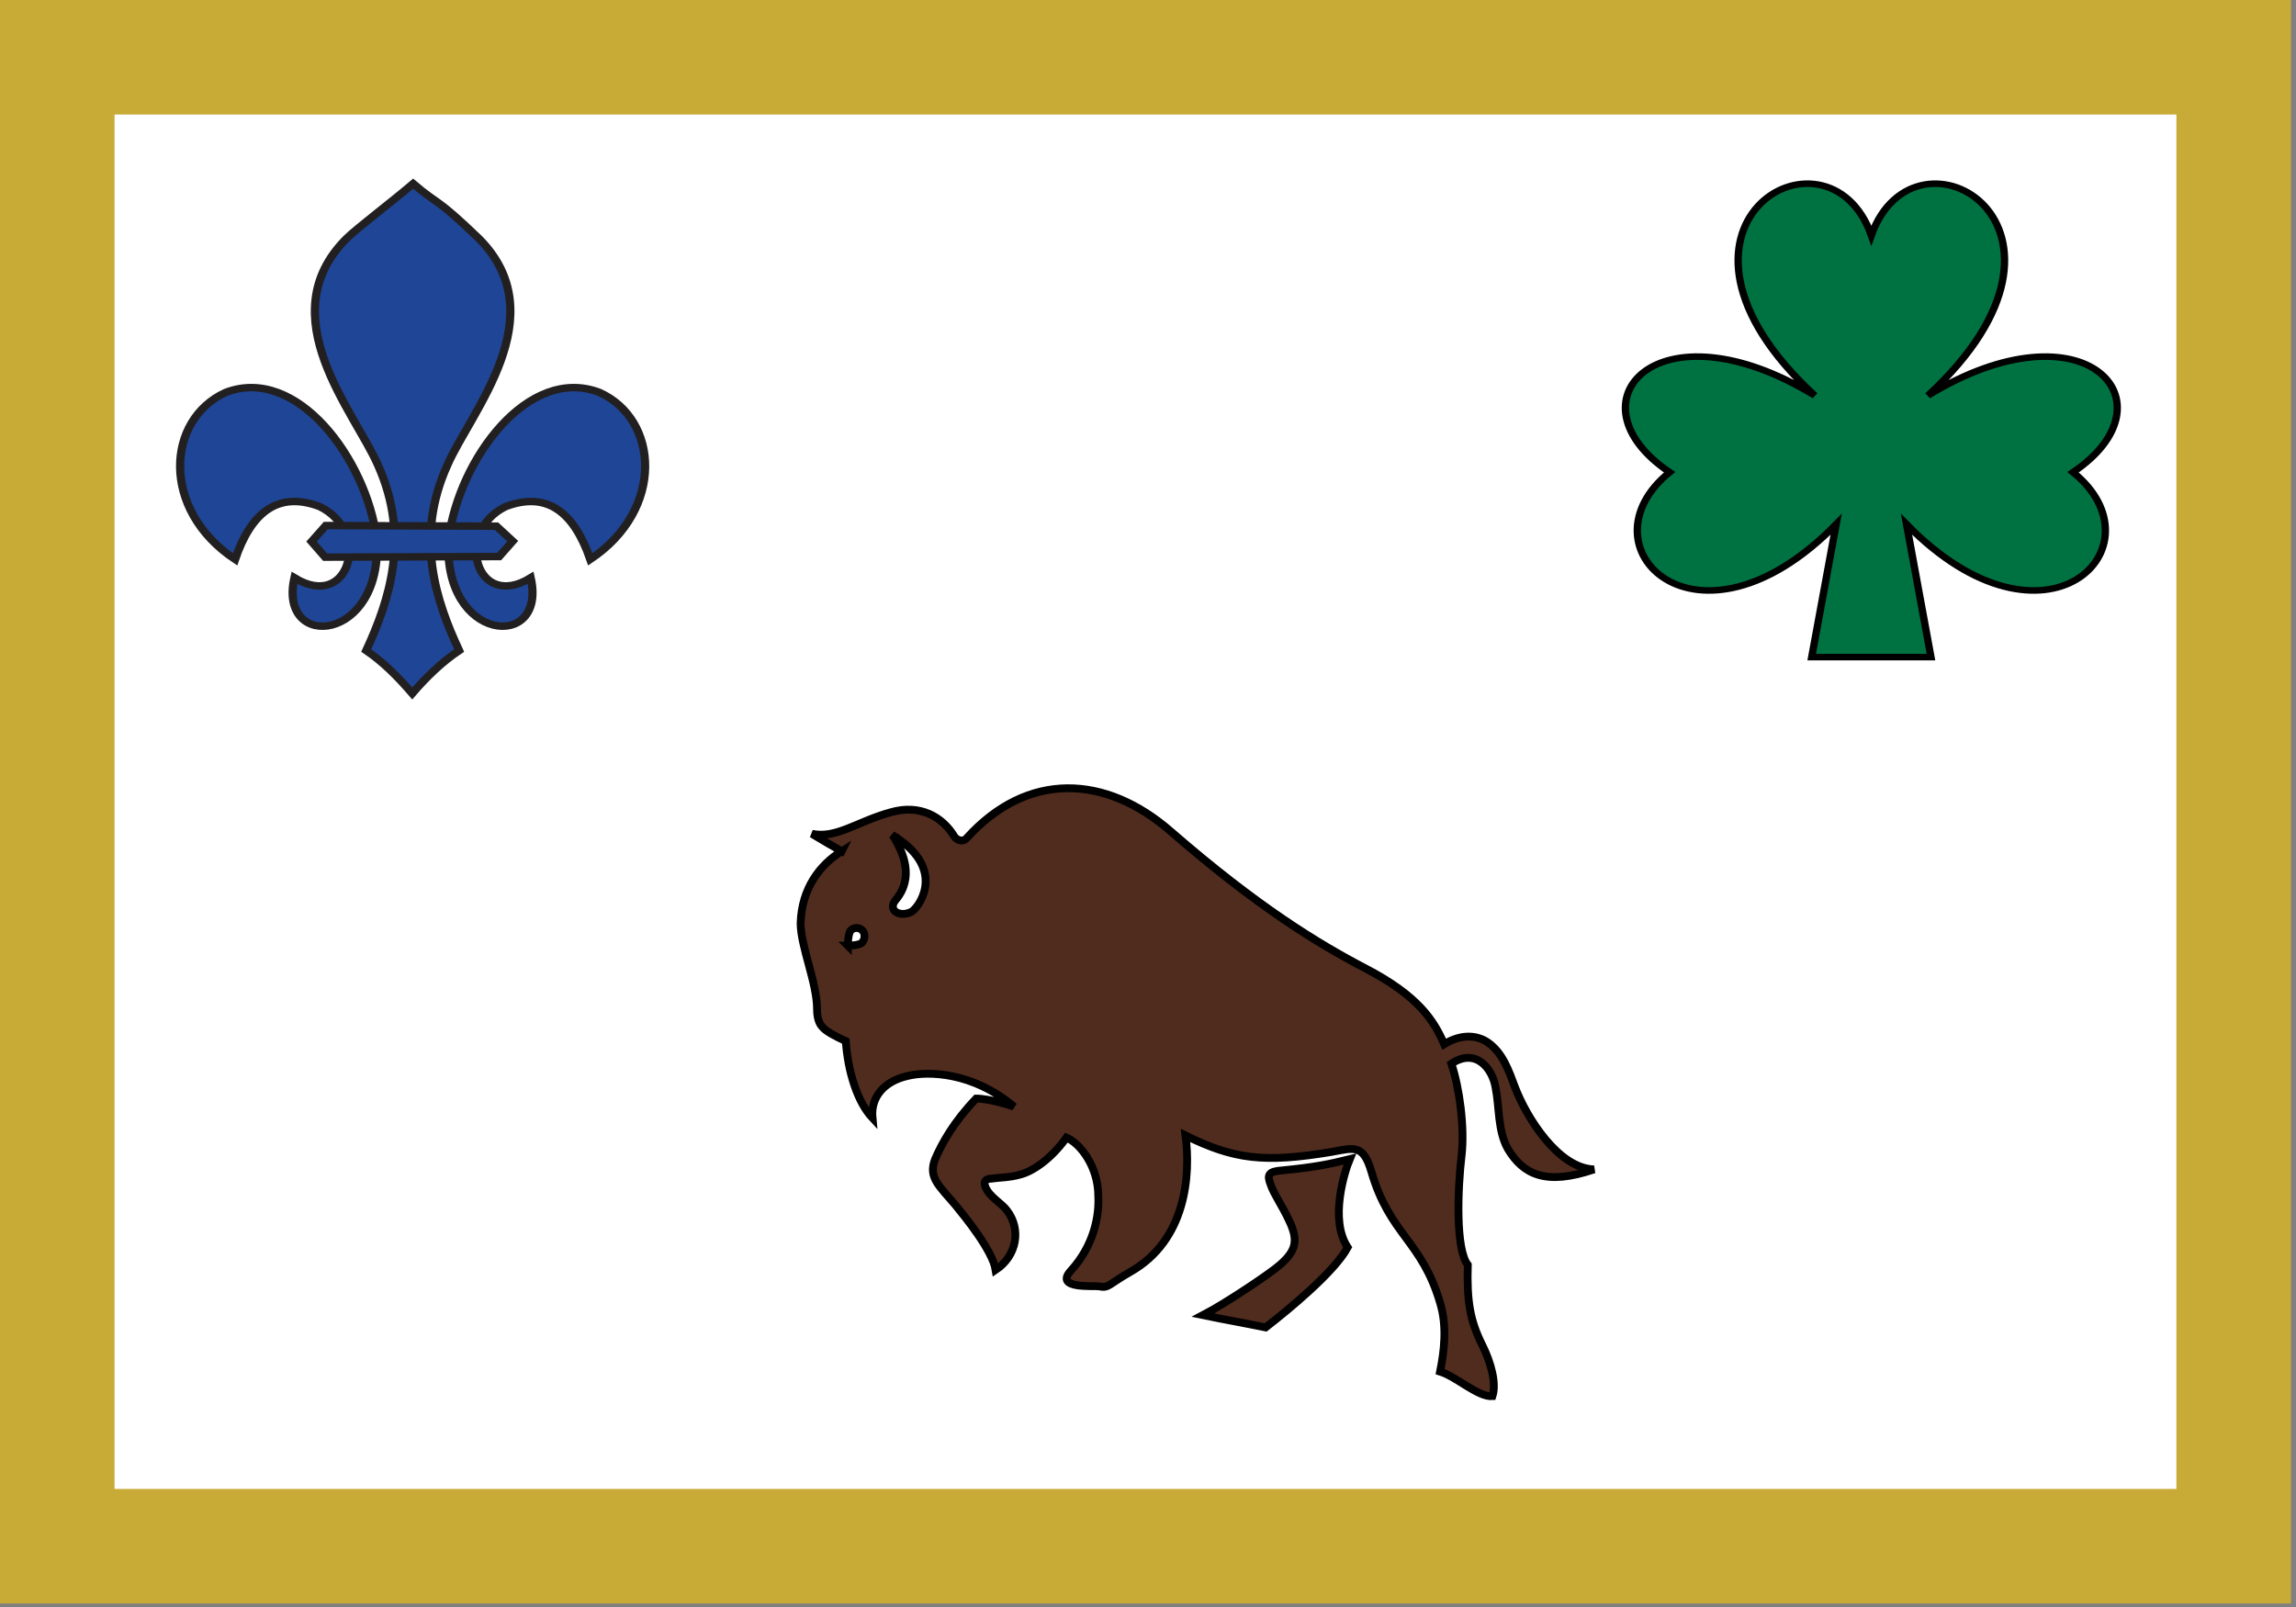
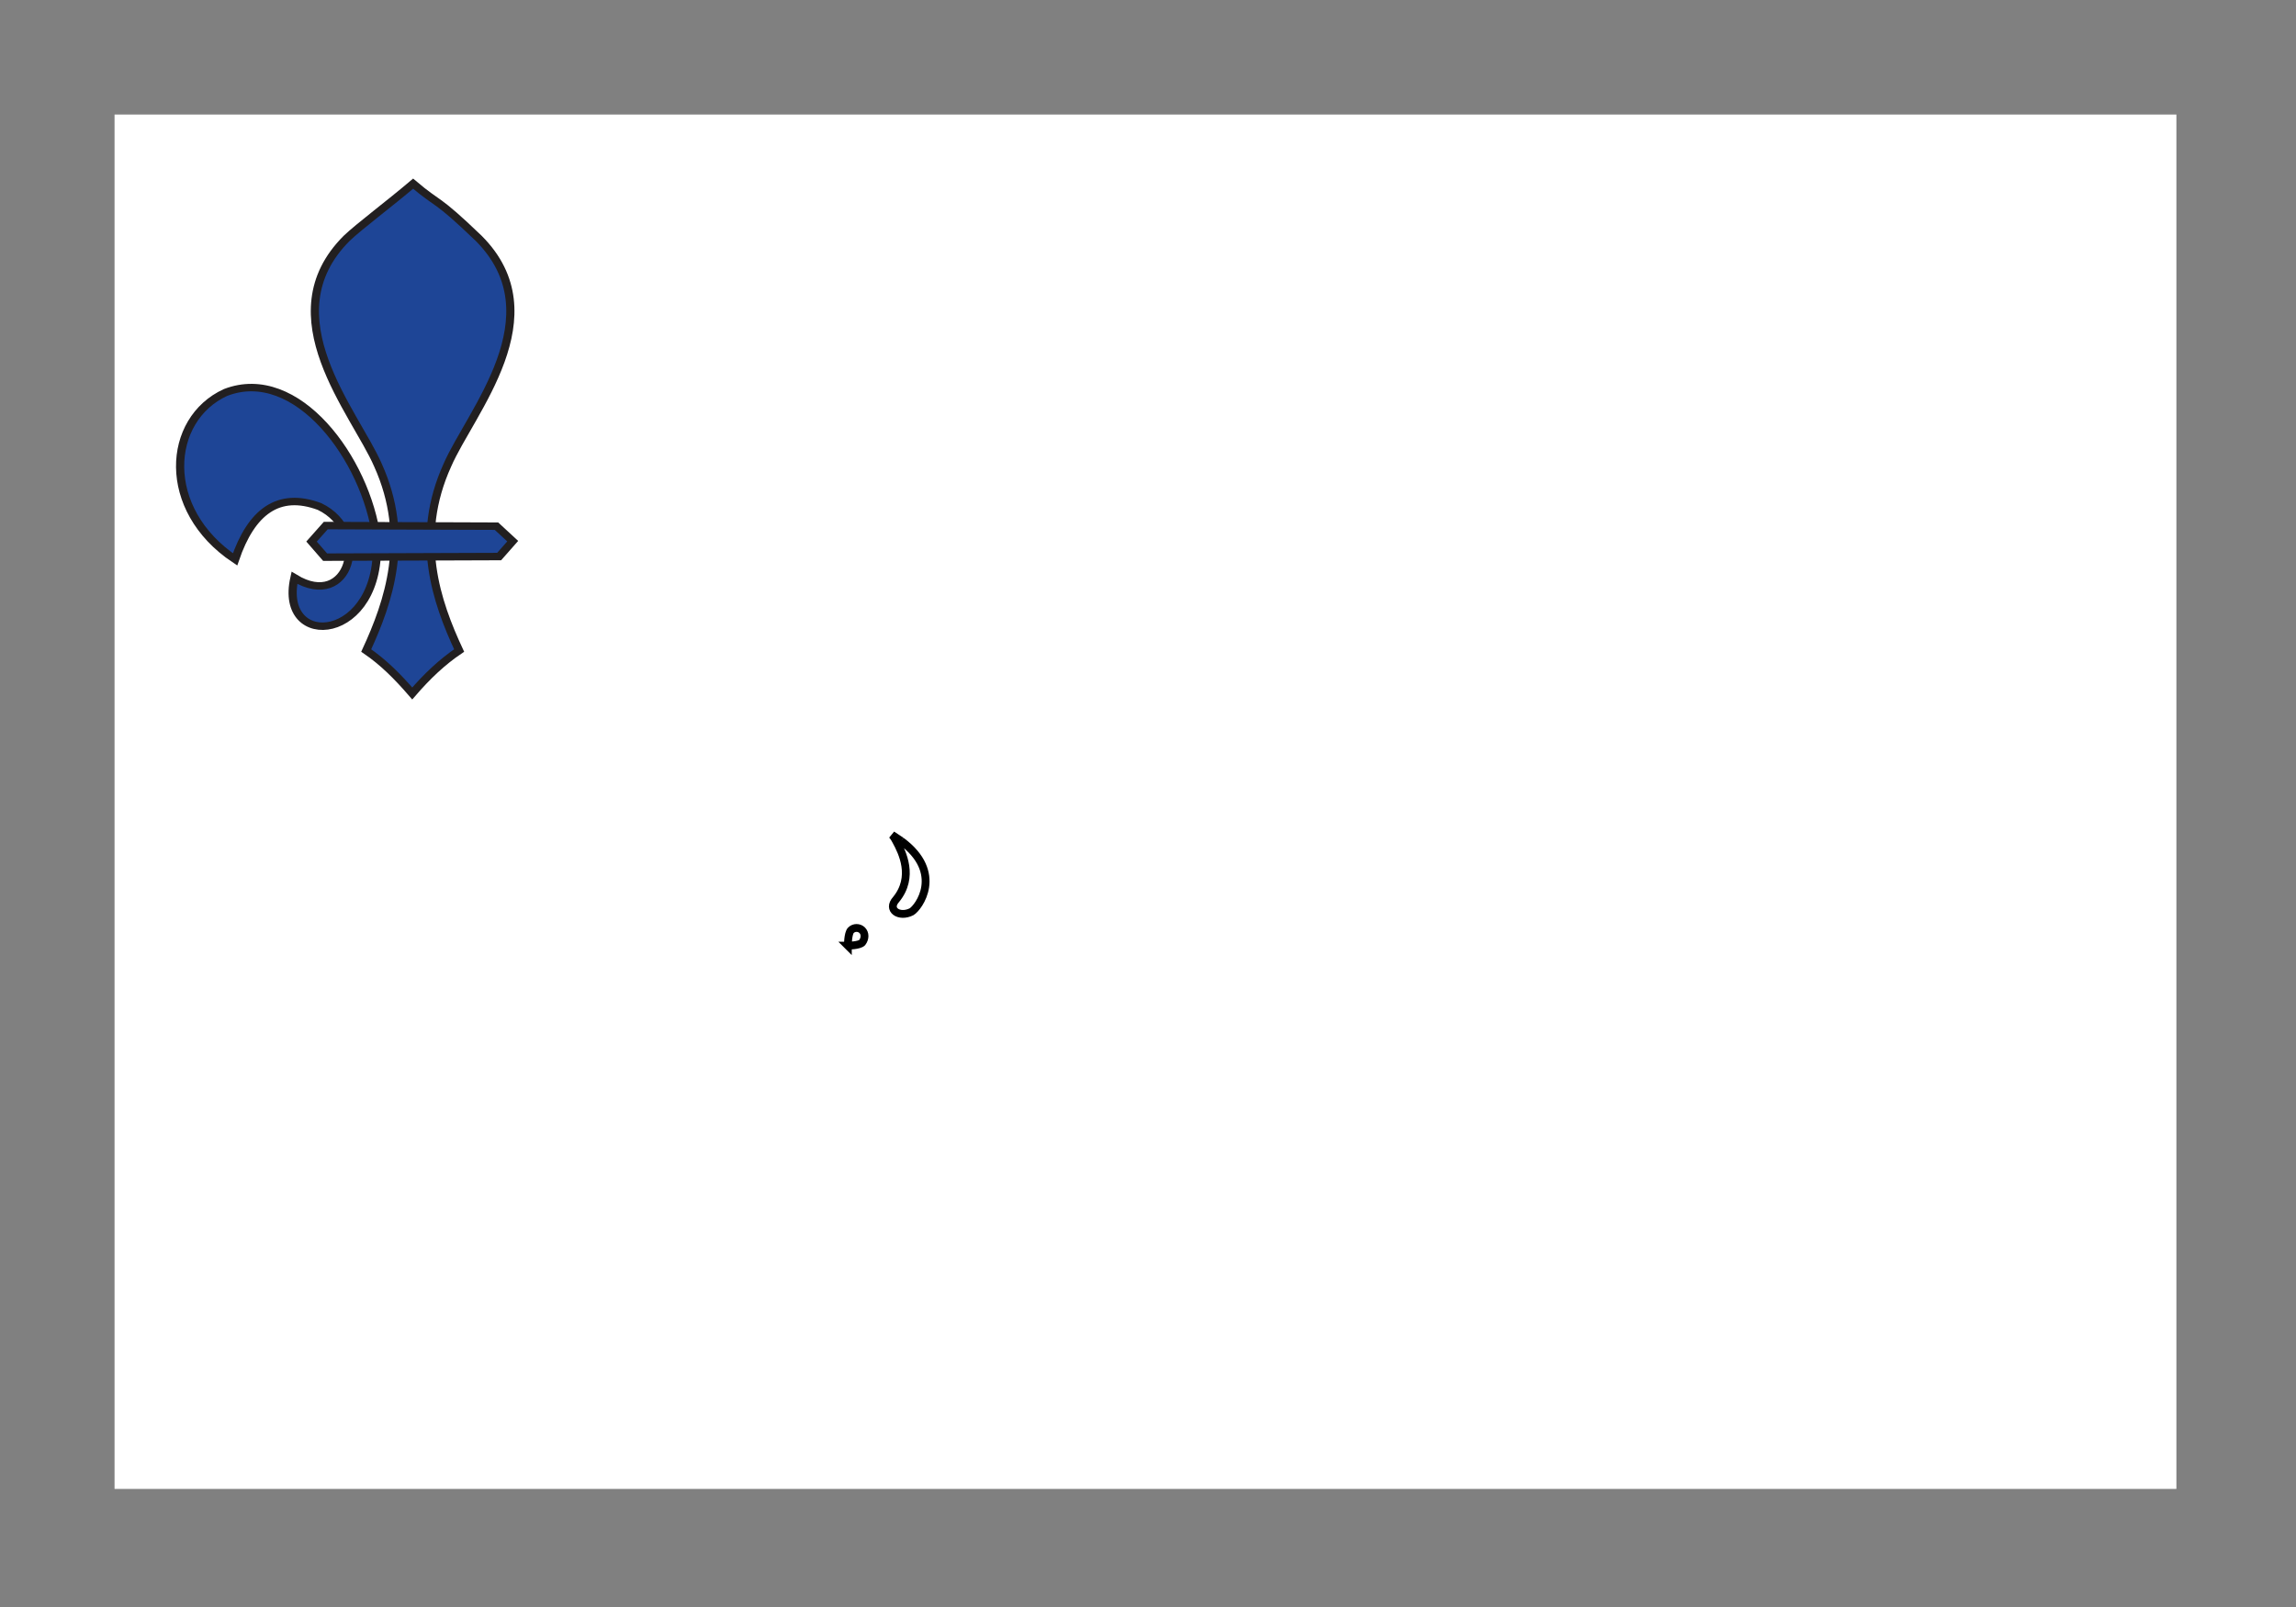
<svg xmlns="http://www.w3.org/2000/svg" xmlns:ns1="http://www.inkscape.org/namespaces/inkscape" xmlns:ns2="http://sodipodi.sourceforge.net/DTD/sodipodi-0.dtd" width="264.583mm" height="185.208mm" viewBox="0 0 264.583 185.208" version="1.1" id="svg8" ns1:version="1.0 (4035a4f, 2020-05-01)" ns2:docname="Louis-Riel-Manitoba-flag-4.svg">
  <rect x="0" y="0" width="264.583" height="185.208" fill="#808080" stroke="none" />
  <defs id="defs2">
    <style id="style1338" type="text/css">
    .str0 {stroke:#002868;stroke-width:4}
    .str1 {stroke:#002868;stroke-width:4;stroke-linejoin:bevel}
    .fil4 {fill:none}
    .fil3 {fill:#002868}
    .fil2 {fill:#002868}
    .fil0 {fill:#BF0A30}
    .fil1 {fill:white}
   </style>
  </defs>
  <ns2:namedview id="base" pagecolor="#ffffff" bordercolor="#666666" borderopacity="1.0" ns1:pageopacity="0.0" ns1:pageshadow="2" ns1:zoom="0.7" ns1:cx="456.94661" ns1:cy="436.40481" ns1:document-units="mm" ns1:current-layer="layer1" ns1:document-rotation="0" showgrid="true" ns1:window-width="1252" ns1:window-height="943" ns1:window-x="0" ns1:window-y="0" ns1:window-maximized="0">
    <ns1:grid id="grid7715" type="xygrid" />
  </ns2:namedview>
  <g ns1:label="Layer 1" ns1:groupmode="layer" id="layer1" transform="translate(52.917,94.116)">
    <g style="clip-rule:evenodd;fill-rule:evenodd" id="g1711" transform="matrix(0.088,0,0,0.088,-52.917,-94.116)">
-       <rect height="2100" width="3000" class="fil0" id="rect2289" x="0" y="0" style="fill:#c8ab37" />
      <rect height="1800" width="2700" y="150" x="150" class="fil1" id="rect2290" />
      <g id="g3286">
        <g id="g1883" />
        <g id="use1823" />
        <g id="g1930">
          <g id="g1911" />
        </g>
        <g id="g1775" />
        <g id="g1723">
          <g id="g1700" />
          <g id="g1712" />
        </g>
        <g id="g1566" />
        <g id="g1607" />
      </g>
    </g>
    <g id="Calque_8" transform="matrix(0.745,0,0,0.678,-80.059,-74.786)" />
    <g id="Contour_exterieur_noir" display="none" transform="matrix(0.745,0,0,0.678,-80.059,-74.786)">
      <g display="inline" id="g2342">
        <rect y="0" x="0.087" fill="none" stroke="#221f20" stroke-width="0.571" stroke-miterlimit="10" width="434.815" height="217.257" id="rect2340" />
      </g>
    </g>
    <g id="Croix_et_cercle" transform="matrix(0.745,0,0,0.678,-80.059,-74.786)">
      <g id="g2349" />
    </g>
    <g id="Fleur_de_lis" transform="matrix(0.897,0,0,0.817,-92.482,-78.692)" style="stroke-width:1.051;stroke-miterlimit:4;stroke-dasharray:none">
      <g id="g2368" style="stroke-width:1.051;stroke-miterlimit:4;stroke-dasharray:none">
-         <path fill-rule="evenodd" clip-rule="evenodd" fill="#1e4596" stroke="#221f20" stroke-width="1.029" stroke-miterlimit="10" d="m 109.09,52.574 c 5.312,-2.172 8.739,0.771 10.852,7.457 9.596,-7.057 8.796,-19.743 1.2,-23.543 -9.139,-3.886 -18.049,9.371 -19.391,20.629 -0.886,14.714 12.68,15.914 10.537,5.514 -7.053,4.743 -9.909,-6.514 -3.198,-10.057 z" id="path2352" style="stroke-width:1.051;stroke-miterlimit:4;stroke-dasharray:none" />
        <path fill-rule="evenodd" clip-rule="evenodd" fill="#1e4596" stroke="#221f20" stroke-width="1.029" stroke-miterlimit="10" d="m 85.16,52.574 c -5.312,-2.172 -8.767,0.771 -10.852,7.457 -9.624,-7.057 -8.795,-19.743 -1.228,-23.543 9.139,-3.886 18.077,9.371 19.419,20.629 0.857,14.714 -12.708,15.914 -10.566,5.514 7.082,4.743 9.938,-6.514 3.227,-10.057 z" id="path2354" style="stroke-width:1.051;stroke-miterlimit:4;stroke-dasharray:none" />
        <path fill-rule="evenodd" clip-rule="evenodd" fill="#1e4596" stroke="#221f20" stroke-width="1.029" stroke-miterlimit="10" d="m 97.068,78.945 c 1.913,-2.429 3.827,-4.429 6.025,-6.057 -2.913,-6.857 -5.769,-15.857 -1.514,-26.144 2.941,-7.457 13.965,-21.057 4.027,-32 -5.654,-5.972 -5.026,-4.543 -8.425,-7.714 -2.97,2.771 -6.997,6.086 -8.539,7.714 -9.967,10.943 1.085,24.543 4.026,32 4.227,10.286 1.371,19.286 -1.513,26.144 2.172,1.629 4,3.629 5.913,6.057 z" id="path2356" style="stroke-width:1.051;stroke-miterlimit:4;stroke-dasharray:none" />
        <polygon fill-rule="evenodd" clip-rule="evenodd" fill="#1e4596" stroke="#221f20" stroke-width="1.029" stroke-miterlimit="10" points="108.234,59.631 85.874,59.717 84.131,57.517 85.959,55.26 107.891,55.346 109.976,57.46 " id="polygon2364" style="stroke-width:1.051;stroke-miterlimit:4;stroke-dasharray:none" />
      </g>
    </g>
    <g id="Rose" transform="matrix(0.745,0,0,0.678,-80.059,-74.786)">
      <g id="g2445" />
    </g>
    <g id="Chardon" transform="matrix(0.745,0,0,0.678,-80.059,-74.786)">
      <g id="g2550" />
    </g>
    <g id="Trefle" transform="matrix(0.923,0,0,0.841,-150.913,-76.144)">
      <g id="g2559" />
    </g>
    <g id="Pin_blanc" transform="matrix(0.745,0,0,0.678,-80.059,-74.786)">
      <g id="g2588" />
    </g>
    <g id="g3005" transform="matrix(0.309,0,0,0.309,8.029,-17.649)" style="stroke:#000000;stroke-opacity:1;stroke-width:2.916;stroke-miterlimit:4;stroke-dasharray:none">
-       <path id="path2946" d="m 283.551,207.834 c -2.68,-5.742 -5.742,-9.953 -6.89,-13.398 -1.531,-3.828 -0.766,-4.976 4.211,-5.359 11.866,-1.148 17.608,-2.297 25.264,-4.211 -1.914,4.593 -7.656,22.585 -0.766,32.92 -4.976,9.187 -22.202,23.35 -30.623,29.858 -7.273,-1.531 -16.077,-3.062 -23.35,-4.593 8.804,-4.593 25.264,-15.694 28.709,-18.757 6.125,-5.359 6.89,-9.187 3.445,-16.46 z" class="st1" style="stroke-width:2.916;stroke:#000000;stroke-opacity:1;stroke-miterlimit:4;stroke-dasharray:none" />
-       <path id="path2948" d="m 116.654,70.03 c -3.445,-1.914 -7.273,-4.211 -11.101,-6.507 9.187,1.914 16.843,-4.593 29.475,-8.039 10.718,-3.062 19.139,1.531 23.733,9.187 1.148,1.531 3.445,1.914 4.593,0.383 22.585,-24.881 51.677,-23.733 76.175,-2.297 32.154,27.944 54.739,41.724 72.347,50.911 19.905,10.335 25.647,19.522 29.475,28.326 6.89,-4.211 12.632,-3.062 16.077,-0.766 5.742,3.828 8.039,10.718 10.335,16.843 4.211,11.101 16.077,30.24 29.475,30.623 -17.991,6.125 -26.413,1.914 -32.154,-7.656 -3.828,-6.89 -3.062,-15.312 -4.593,-22.967 -1.148,-6.89 -7.273,-14.929 -16.46,-8.804 3.062,9.187 4.976,23.733 3.828,34.068 -1.531,12.632 -2.297,35.217 2.297,40.959 -0.383,13.398 0.766,20.671 5.359,29.858 3.445,6.89 5.359,14.546 3.828,19.139 -5.359,0.383 -13.398,-7.273 -19.522,-9.187 1.531,-7.656 2.68,-16.843 0,-25.647 -6.89,-23.35 -18.757,-25.264 -25.647,-48.997 -3.062,-10.335 -6.507,-8.804 -14.929,-7.273 -25.264,4.211 -36.365,2.68 -54.356,-6.125 1.914,14.546 0.383,39.045 -20.671,50.911 -8.039,4.593 -8.039,6.125 -11.484,5.359 -1.914,-0.383 -16.843,1.148 -10.718,-5.742 8.804,-9.57 10.718,-20.671 10.335,-27.944 0,-10.718 -6.507,-19.522 -11.866,-21.819 -5.742,8.039 -12.632,12.632 -17.226,13.78 -3.828,1.148 -8.421,1.148 -10.718,1.531 -2.297,0 -3.062,1.148 -2.297,3.062 1.531,3.828 6.125,6.125 8.039,8.804 5.359,6.89 3.828,16.843 -4.211,22.202 -1.148,-7.273 -11.484,-19.905 -14.929,-24.116 -6.125,-7.273 -10.335,-10.335 -7.656,-17.226 2.68,-6.125 6.89,-13.78 15.312,-22.585 4.976,0 13.398,2.68 14.163,3.062 -15.312,-13.015 -32.154,-13.398 -39.81,-11.484 -8.421,1.914 -13.78,7.656 -13.015,15.694 -5.742,-6.125 -9.187,-17.608 -9.953,-28.709 -4.211,-1.914 -7.656,-3.828 -8.804,-5.359 -1.148,-1.148 -1.914,-3.445 -1.914,-6.507 0,-9.953 -6.125,-23.35 -6.125,-32.154 0.383,-13.015 7.273,-21.819 15.312,-26.795 z" class="st1" style="stroke-width:2.916;stroke:#000000;stroke-opacity:1;stroke-miterlimit:4;stroke-dasharray:none" />
      <path id="path2950" d="m 118.951,105.246 c 0,0 0,-4.593 1.148,-5.742 1.148,-1.148 3.062,-1.148 4.211,0 1.148,1.148 1.148,3.062 0,4.593 -1.148,1.148 -5.359,1.148 -5.359,1.148 z" class="st0" style="stroke-width:2.916;stroke:#000000;stroke-opacity:1;stroke-miterlimit:4;stroke-dasharray:none" />
-       <path id="path2952" d="m 138.856,66.202 c -1.148,-0.766 -2.297,-1.531 -3.445,-2.297 0,0 0.766,0.766 1.531,2.297 2.297,4.211 6.89,13.398 0,21.819 -3.445,3.828 1.148,6.89 5.742,4.593 2.68,-1.531 12.249,-14.546 -3.828,-26.413 z" class="st0" style="stroke-width:2.916;stroke:#000000;stroke-opacity:1;stroke-miterlimit:4;stroke-dasharray:none" />
+       <path id="path2952" d="m 138.856,66.202 c -1.148,-0.766 -2.297,-1.531 -3.445,-2.297 0,0 0.766,0.766 1.531,2.297 2.297,4.211 6.89,13.398 0,21.819 -3.445,3.828 1.148,6.89 5.742,4.593 2.68,-1.531 12.249,-14.546 -3.828,-26.413 " class="st0" style="stroke-width:2.916;stroke:#000000;stroke-opacity:1;stroke-miterlimit:4;stroke-dasharray:none" />
    </g>
    <g id="g6920" transform="matrix(1.73,0,0,1.551,-533.248,148.271)" style="stroke:#000000;stroke-width:0.488;stroke-miterlimit:4;stroke-dasharray:none;stroke-opacity:1">
      <g id="g5962" stroke-width="1" fill="#f3ae00" style="stroke:#000000;stroke-width:0.488;stroke-miterlimit:4;stroke-dasharray:none;stroke-opacity:1" />
      <g id="g6062" stroke-width="1" fill="none" style="stroke:#000000;stroke-width:0.488;stroke-miterlimit:4;stroke-dasharray:none;stroke-opacity:1" />
      <g id="g6080" stroke-width="1" fill="none" style="stroke:#000000;stroke-width:0.488;stroke-miterlimit:4;stroke-dasharray:none;stroke-opacity:1" />
      <g id="g6102" stroke="#c37b24" fill="none" style="stroke:#000000;stroke-width:0.488;stroke-miterlimit:4;stroke-dasharray:none;stroke-opacity:1">
        <g id="g6098" stroke-width="0.5" style="stroke:#000000;stroke-width:0.488;stroke-miterlimit:4;stroke-dasharray:none;stroke-opacity:1" />
      </g>
      <g id="g6190" fill="none" style="stroke:#000000;stroke-width:0.488;stroke-miterlimit:4;stroke-dasharray:none;stroke-opacity:1">
        <g id="g6120" stroke-width="0.5" stroke="#c37b24" style="stroke:#000000;stroke-width:0.488;stroke-miterlimit:4;stroke-dasharray:none;stroke-opacity:1" />
        <path id="path6122" stroke-width="0.622" stroke="#000000" d="M 324.8,82.6" style="stroke:#000000;stroke-width:0.488;stroke-miterlimit:4;stroke-dasharray:none;stroke-opacity:1" />
        <g id="g6182" stroke="#c37b24" style="stroke:#000000;stroke-width:0.488;stroke-miterlimit:4;stroke-dasharray:none;stroke-opacity:1">
          <g id="g6134" stroke-width="0.5" style="stroke:#000000;stroke-width:0.488;stroke-miterlimit:4;stroke-dasharray:none;stroke-opacity:1" />
          <g id="g6160" stroke-width="0.5" style="stroke:#000000;stroke-width:0.488;stroke-miterlimit:4;stroke-dasharray:none;stroke-opacity:1" />
          <g id="g6180" stroke-width="0.5" style="stroke:#000000;stroke-width:0.488;stroke-miterlimit:4;stroke-dasharray:none;stroke-opacity:1" />
        </g>
      </g>
      <g id="g6200" stroke="#f3ae00" style="stroke:#000000;stroke-width:0.488;stroke-miterlimit:4;stroke-dasharray:none;stroke-opacity:1" />
      <g id="g6250" fill="none" style="stroke:#000000;stroke-width:0.488;stroke-miterlimit:4;stroke-dasharray:none;stroke-opacity:1">
        <g id="g6226" stroke="#f3ae00" style="stroke:#000000;stroke-width:0.488;stroke-miterlimit:4;stroke-dasharray:none;stroke-opacity:1">
          <g id="g6210" stroke-width="0.5" style="stroke:#000000;stroke-width:0.488;stroke-miterlimit:4;stroke-dasharray:none;stroke-opacity:1" />
          <g id="g6224" stroke-width="0.5" style="stroke:#000000;stroke-width:0.488;stroke-miterlimit:4;stroke-dasharray:none;stroke-opacity:1" />
        </g>
        <g id="g6248" stroke="#c37b24" style="stroke:#000000;stroke-width:0.488;stroke-miterlimit:4;stroke-dasharray:none;stroke-opacity:1">
          <g id="g6246" stroke-width="0.5" style="stroke:#000000;stroke-width:0.488;stroke-miterlimit:4;stroke-dasharray:none;stroke-opacity:1" />
        </g>
      </g>
      <g id="g6258" stroke="#c37b24" style="stroke:#000000;stroke-width:0.488;stroke-miterlimit:4;stroke-dasharray:none;stroke-opacity:1" />
      <g id="g6290" stroke-linecap="square" stroke="#c37b24" fill="#f3ae00" style="stroke:#000000;stroke-width:0.488;stroke-miterlimit:4;stroke-dasharray:none;stroke-opacity:1">
        <g id="g6270" stroke-width="0.54" style="stroke:#000000;stroke-width:0.488;stroke-miterlimit:4;stroke-dasharray:none;stroke-opacity:1" />
        <g id="g6286" stroke-width="0.54" style="stroke:#000000;stroke-width:0.488;stroke-miterlimit:4;stroke-dasharray:none;stroke-opacity:1" />
      </g>
      <g id="g6306" stroke="#c37b24" fill="none" style="stroke:#000000;stroke-width:0.488;stroke-miterlimit:4;stroke-dasharray:none;stroke-opacity:1">
        <g id="g6302" stroke-width="0.5" style="stroke:#000000;stroke-width:0.488;stroke-miterlimit:4;stroke-dasharray:none;stroke-opacity:1" />
      </g>
      <g id="g6326" stroke-linecap="square" stroke="#c37b24" fill="#f3ae00" style="stroke:#000000;stroke-width:0.488;stroke-miterlimit:4;stroke-dasharray:none;stroke-opacity:1">
        <g id="g6316" stroke-width="0.54" style="stroke:#000000;stroke-width:0.488;stroke-miterlimit:4;stroke-dasharray:none;stroke-opacity:1" />
      </g>
      <g id="g6346" stroke-linecap="square" stroke="#c37b24" fill="#f3ae00" style="stroke:#000000;stroke-width:0.488;stroke-miterlimit:4;stroke-dasharray:none;stroke-opacity:1">
        <g id="g6344" stroke-width="0.54" style="stroke:#000000;stroke-width:0.488;stroke-miterlimit:4;stroke-dasharray:none;stroke-opacity:1" />
      </g>
      <g id="g6354" stroke="#c37b24" style="stroke:#000000;stroke-width:0.488;stroke-miterlimit:4;stroke-dasharray:none;stroke-opacity:1" />
      <g id="g6362" stroke-width="0.5" stroke="#c37b24" fill="none" style="stroke:#000000;stroke-width:0.488;stroke-miterlimit:4;stroke-dasharray:none;stroke-opacity:1" />
      <g id="g6370" stroke="#c37b24" style="stroke:#000000;stroke-width:0.488;stroke-miterlimit:4;stroke-dasharray:none;stroke-opacity:1" />
      <g id="g6394" stroke-linecap="square" stroke="#c37b24" fill="#f3ae00" style="stroke:#000000;stroke-width:0.488;stroke-miterlimit:4;stroke-dasharray:none;stroke-opacity:1">
        <g id="g6392" stroke-width="0.45" style="stroke:#000000;stroke-width:0.488;stroke-miterlimit:4;stroke-dasharray:none;stroke-opacity:1" />
      </g>
      <g id="g6404" stroke-width="0.5" stroke="#c37b24" style="stroke:#000000;stroke-width:0.488;stroke-miterlimit:4;stroke-dasharray:none;stroke-opacity:1" />
      <g id="g6500" fill="#f3ae00" style="stroke:#000000;stroke-width:0.488;stroke-miterlimit:4;stroke-dasharray:none;stroke-opacity:1">
        <g id="g6436" stroke-width="1" style="stroke:#000000;stroke-width:0.488;stroke-miterlimit:4;stroke-dasharray:none;stroke-opacity:1" />
        <g id="g6498" stroke="#c37b24" style="stroke:#000000;stroke-width:0.488;stroke-miterlimit:4;stroke-dasharray:none;stroke-opacity:1">
          <g id="g6494" stroke-width="0.54" stroke-linecap="square" style="stroke:#000000;stroke-width:0.488;stroke-miterlimit:4;stroke-dasharray:none;stroke-opacity:1" />
        </g>
      </g>
      <g id="g6516" stroke-width="0.5" stroke="#c37b24" fill="#806600" style="stroke:#000000;stroke-width:0.488;stroke-miterlimit:4;stroke-dasharray:none;stroke-opacity:1" />
      <g id="g6524" stroke-width="0.5" stroke="#c37b24" style="stroke:#000000;stroke-width:0.488;stroke-miterlimit:4;stroke-dasharray:none;stroke-opacity:1" />
      <g id="g6532" stroke-width="0.5" stroke="#c37b24" fill="#806600" style="stroke:#000000;stroke-width:0.488;stroke-miterlimit:4;stroke-dasharray:none;stroke-opacity:1" />
      <g id="g6546" stroke-width="0.5" fill="none" style="stroke:#000000;stroke-width:0.488;stroke-miterlimit:4;stroke-dasharray:none;stroke-opacity:1">
        <g id="g6544" stroke="#f3ae00" style="stroke:#000000;stroke-width:0.488;stroke-miterlimit:4;stroke-dasharray:none;stroke-opacity:1" />
      </g>
      <g id="g6562" stroke="#c37b24" fill="none" style="stroke:#000000;stroke-width:0.488;stroke-miterlimit:4;stroke-dasharray:none;stroke-opacity:1">
        <g id="g6558" stroke-width="0.5" style="stroke:#000000;stroke-width:0.488;stroke-miterlimit:4;stroke-dasharray:none;stroke-opacity:1" />
      </g>
      <g id="g6588" stroke-width="0" fill="#008000" style="stroke:#000000;stroke-width:0.488;stroke-miterlimit:4;stroke-dasharray:none;stroke-opacity:1">
-         <path d="m 406.271,-107.451 -1.628,-9.87 c 9.277,10.561 17.211,1.66 11.092,-3.867 6.92,-5.189 0.815,-12.821 -9.668,-5.698 12.16,-12.499 -0.835,-21.075 -3.768,-11.906 -2.933,-9.17 -15.927,-0.594 -3.768,11.906 -10.483,-7.123 -16.587,0.509 -9.668,5.698 -6.118,5.527 1.815,14.428 11.092,3.867 l -1.628,9.87 z" id="path6922" style="fill:#007241;fill-opacity:1;stroke:#000000;stroke-width:0.488;stroke-miterlimit:4;stroke-dasharray:none;stroke-opacity:1" />
-       </g>
+         </g>
    </g>
  </g>
  <style id="style2898" type="text/css">

        .st0{fill:#FFFFFF;}
        .st1{fill:#502C1E;}
        .st2{fill:#F5A800;}
        .st3{fill:#00A0DF;}
        .st4{fill:#345D9D;}

    </style>
</svg>